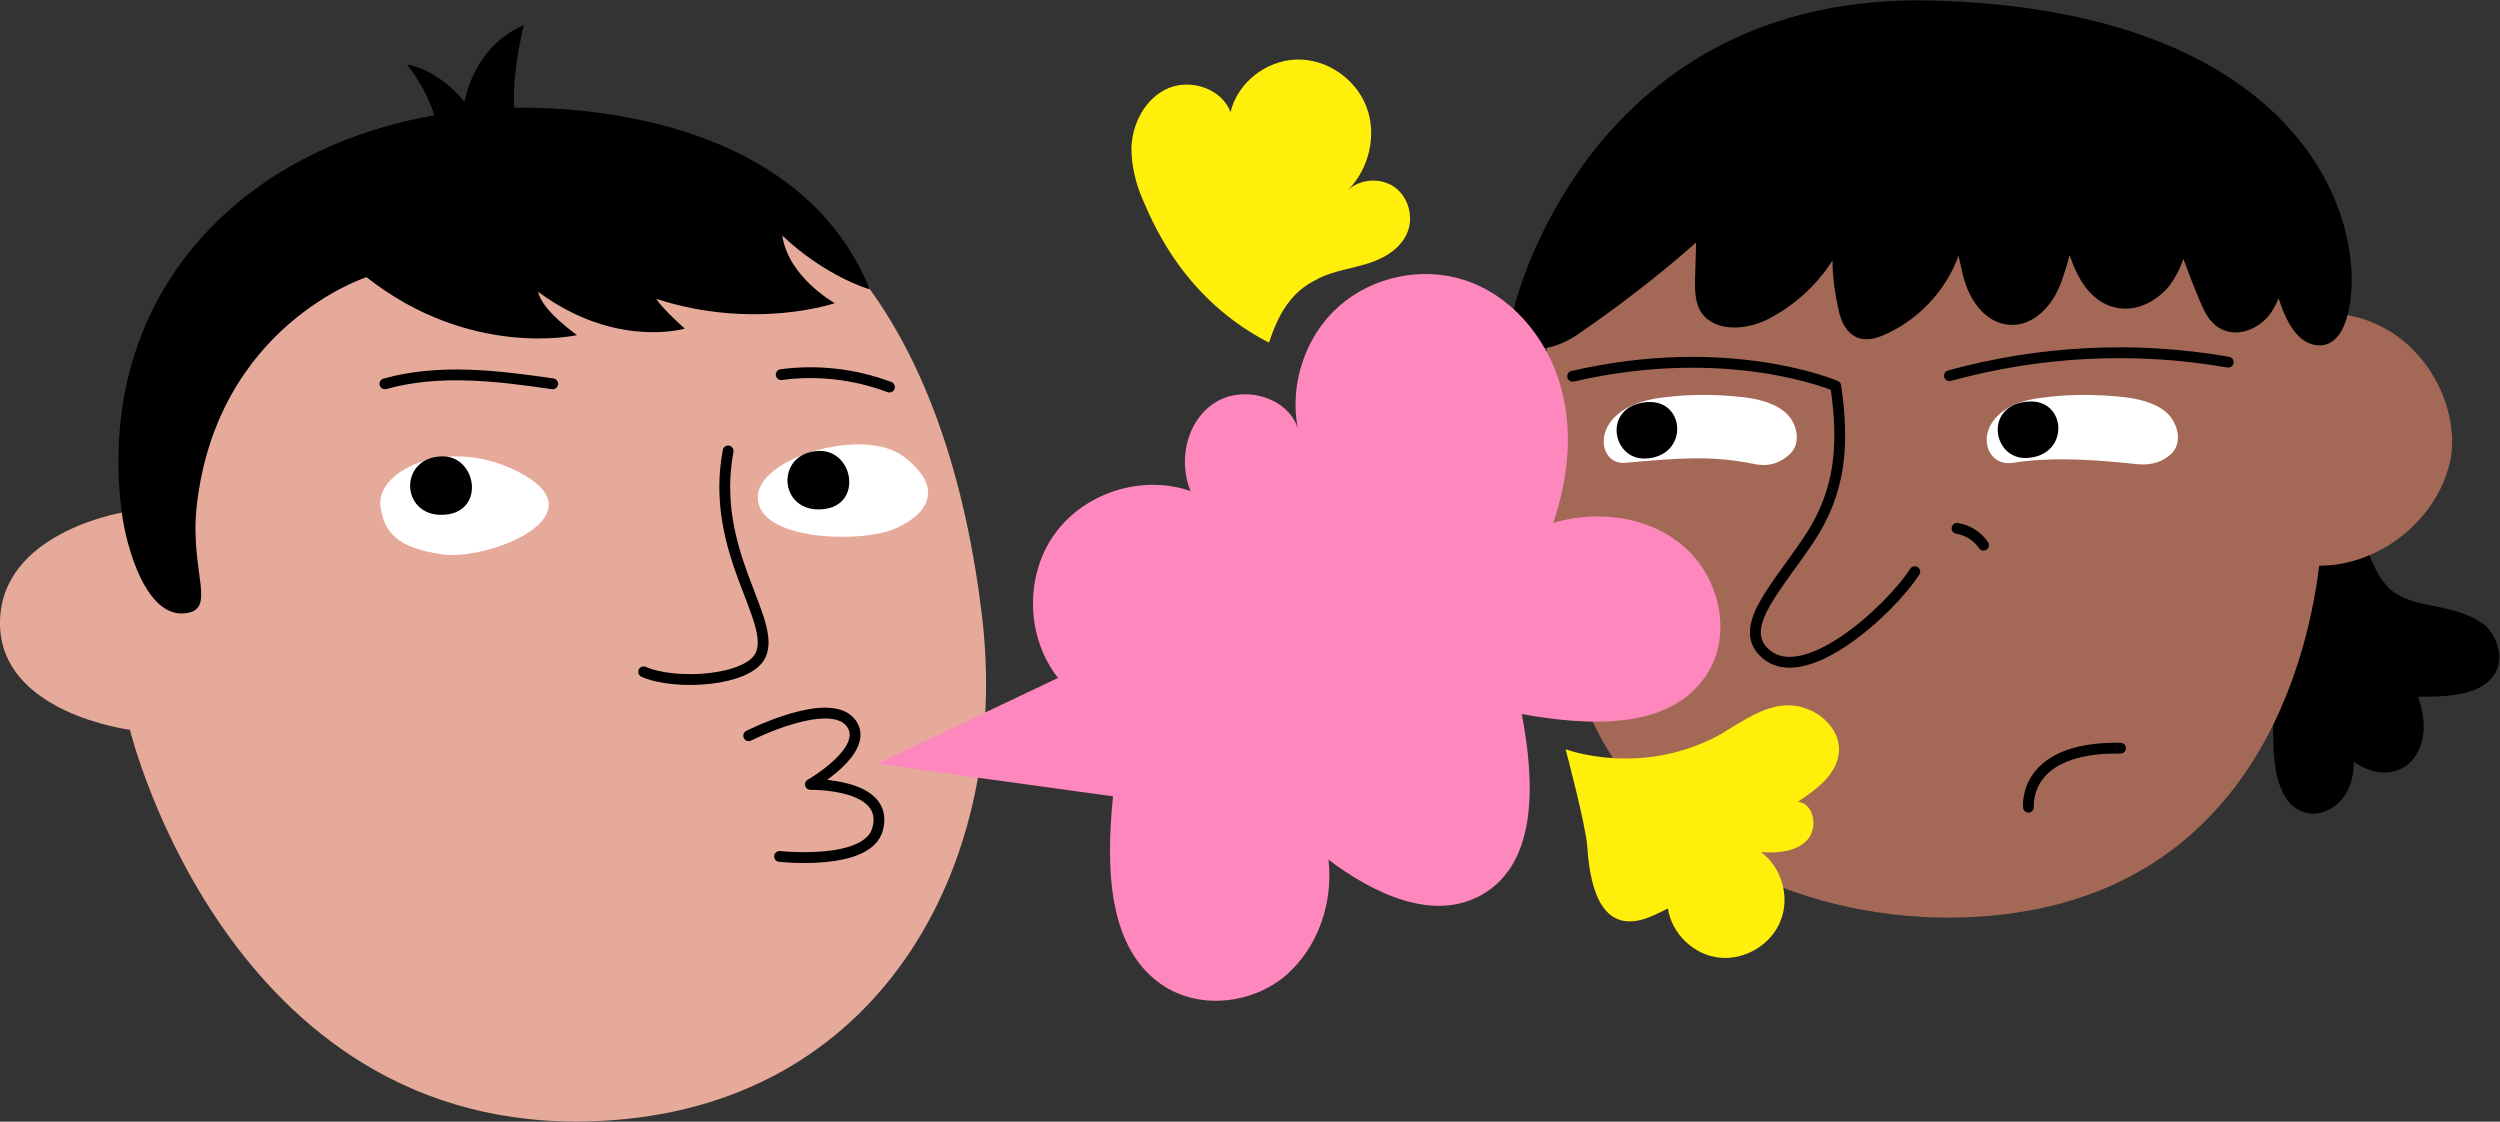
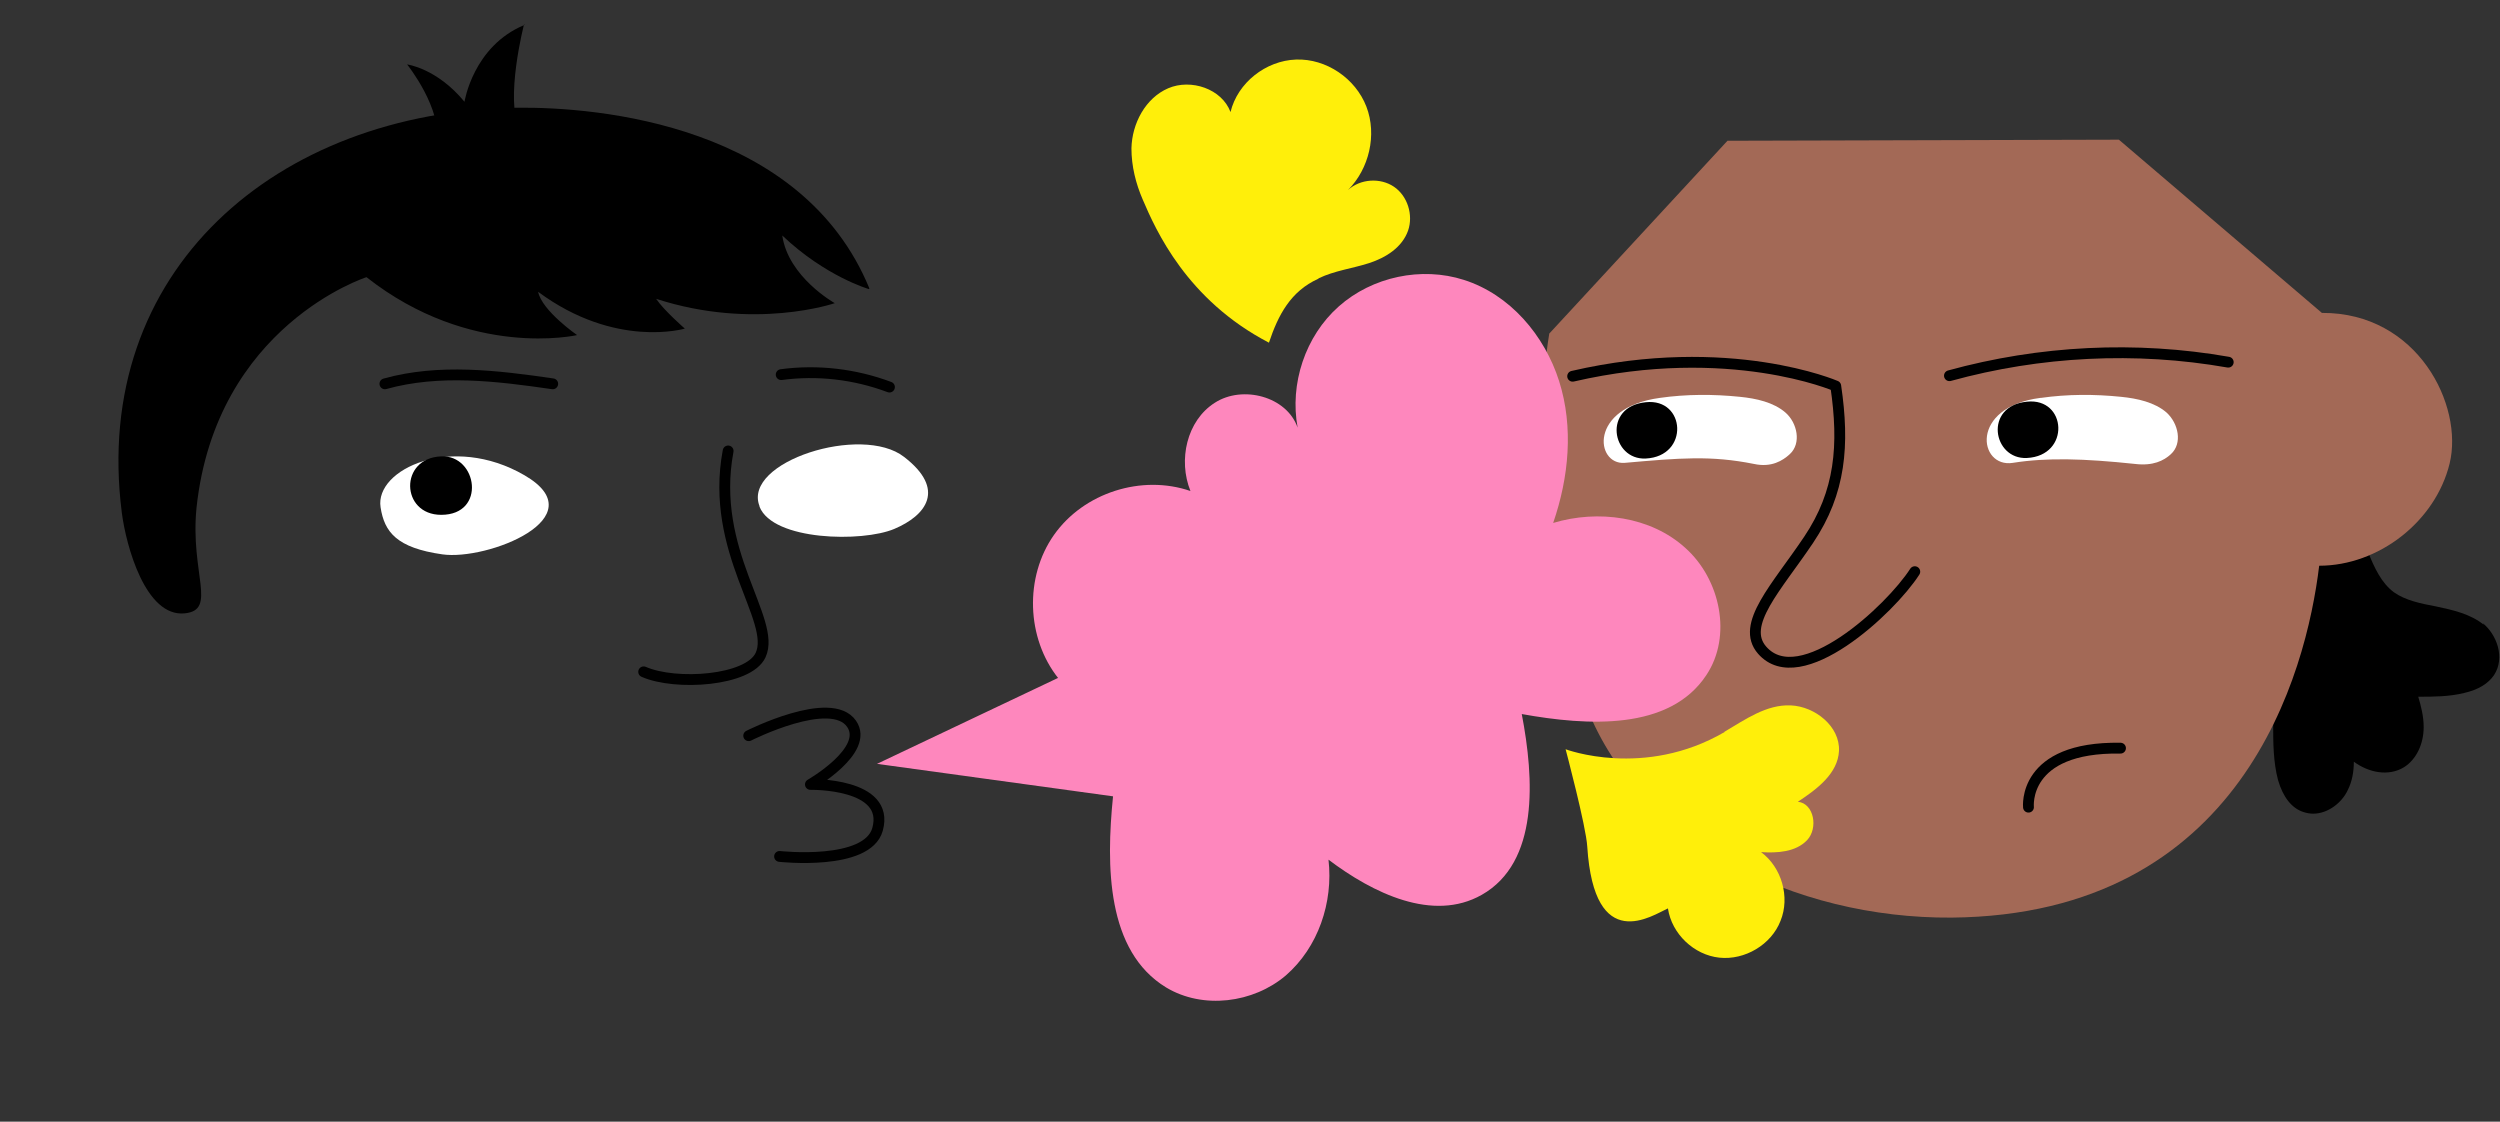
<svg xmlns="http://www.w3.org/2000/svg" id="FRAMED" version="1.1" viewBox="0 0 461.8 207.2">
  <rect x="0" y="0" width="461.8" height="207.2" fill="#333333" stroke="none" />
  <defs>
    <style>
      .st0 {
        fill: #e6aa9b;
      }

      .st1 {
        fill: none;
        stroke: #000;
        stroke-linecap: round;
        stroke-linejoin: round;
        stroke-width: 2px;
      }

      .st2 {
        fill: #ffef0a;
      }

      .st3 {
        fill: #a36956;
      }

      .st4 {
        fill: #fff;
      }

      .st5 {
        fill: #fe87bd;
      }
    </style>
  </defs>
  <path d="M458.8,115.4c-2.5-2-5.6-2.7-8.9-3.4-2.7-.5-5.6-1.1-7.7-2.6-2.3-1.7-3.6-4.5-4.8-7.5-.1-.3-.4-.6-.8-.8l-13.3-4.9c-.4-.1-.7-.1-1.1,0-.3.2-.6.5-.7.8l-7.9,26.5c-.1.4,0,.8.2,1.1l6.1,9.1c0,3.4,0,7,.9,10.4.9,3.1,2.5,5.2,4.7,5.9.6.2,1.2.3,1.8.3,2.7,0,5.3-2,6.4-4.4.8-1.6,1.1-3.4,1.1-5.2,2.7,2,6.4,2.8,9.3,1,2.2-1.4,3.6-4.2,3.6-7.4,0-2-.5-3.9-1-5.6,2.8,0,5.7,0,8.5-.7,2.6-.6,4.4-1.7,5.5-3.3,2.1-3.2.5-7.5-2.1-9.6Z" />
  <path class="st3" d="M286.2,61.5c-3.3,20.1-.8,48.3,6.5,68.1,9.4,25.8,38.8,40.1,67.8,39.9,53.7-.5,65.5-45.2,67.9-65,11,0,21.5-8.2,24.1-18.9,2.6-10.7-5.9-27.9-23.6-27.8l-37.5-32-72.3.2-32.9,35.6Z" />
  <path class="st1" d="M353.7,105.6c-4.5,7-21.2,22.5-28.2,14.5-4.1-4.7,2.7-11.6,8.6-20.4s6.6-17.5,5-28.4c0,0-19.6-8.5-48.6-1.8" />
  <path class="st1" d="M374.7,149.1s-1.2-11.2,17-10.9" />
  <path class="st1" d="M360.1,69.4c16.7-4.6,34.4-5.5,51.5-2.5" />
-   <path d="M419.4,57.9c.6-.9,1.1-1.8,1.5-2.8,1.5,4.7,3.8,8.7,7.6,8.7s5.8-4.9,5.9-11.8c.2-18.5-15.8-50.2-77.3-51.9-63.4-1.7-77.1,55.8-77.3,56.3-.4,1.8-.7,3.8.4,5.6.7,1.1,1.8,1.9,3.1,2.2,2.6.6,5.9-.9,8.1-2.4,7.6-5.2,15-10.9,21.9-17l-.2,7.2c0,1.5,0,3.4.8,5.1,2.2,4.2,8.1,4.1,12.6,1.9,4.9-2.5,9.1-6.3,12-10.9,0,2.9.4,5.8,1,8.6.6,3.3,2,5.2,4,5.8,1.5.4,3,0,4.2-.5,6.5-2.7,11.7-8.2,14.1-14.8,0,.3.1.7.2,1,.3,1.4.6,2.9,1.1,4.3,1.2,3.5,3.9,7.2,8.1,7.5,4.4.3,7.7-3.5,9.1-6.8.7-1.5,1.1-3.1,1.6-4.6.1-.5.3-1,.4-1.5,1.3,4,3.8,8.9,8.9,9.8,3.4.6,7.1-1.1,9.6-4.2,1-1.4,1.9-3,2.5-4.9,1,2.7,2,5.3,3.1,7.9.6,1.4,1.5,3.6,3.4,4.8,3.3,2.1,7.5.3,9.6-2.6Z" />
-   <path class="st1" d="M361.5,97.6c2,.3,3.8,1.5,4.9,3.1" />
  <path class="st4" d="M306.6,73.5c4.9-.7,9.9-.7,14.8-.2,3,.3,6.2,1,8.4,2.9s3,5.7.8,7.7c-1.3,1.2-3.4,2.5-6.6,1.8-8-1.6-13.7-1.1-23.9-.2-5.4.4-6.7-10.2,6.5-12Z" />
  <path class="st4" d="M377,73.5c4.9-.7,9.9-.7,14.8-.2,3,.3,6.2,1,8.4,2.9,2.2,2,3,5.7.8,7.7-1.3,1.2-3.3,2.2-6.6,1.8-9.5-1-16.3-1.2-22.6-.2s-8.1-10.3,5.1-12Z" />
  <path d="M304,74.3c7.4-.8,8.1,10,0,10.4-6.3.3-8-9.6,0-10.4Z" />
  <path d="M374.4,74.2c7.4-.8,8.1,10,0,10.4-6.3.3-8-9.6,0-10.4Z" />
-   <path class="st0" d="M100.4,24.2c52.4,0,75,39.7,81,89.6,5.3,44.5-17.7,89.3-68,93.1-70.6,5.4-89.4-72.1-89.4-72.1,0,0-24-3-24-19.7s22.5-20.4,22.5-20.4c0,0,9.4-70.4,78-70.4Z" />
  <path class="st1" d="M138.3,135.9s15.2-7.7,19-2.2c3.4,4.9-7.6,11.2-7.6,11.2,0,0,14.8-.3,12.4,8.3-1.9,6.8-18.1,5-18.1,5" />
  <path class="st4" d="M140.3,93.5c-3.2-8.2,18.9-15.2,26.7-9.1,7.8,6,4.1,10.8-1.8,13.3-5.9,2.5-22.4,2.2-24.9-4.1Z" />
  <path class="st4" d="M70.3,93.7c-1.1-7,13.2-13.7,26.6-5.9,13.4,7.8-6.9,15.8-15.2,14.6-8.4-1.2-10.7-4.1-11.4-8.7Z" />
  <path class="st1" d="M134.5,83.3c-3.5,18.6,9,31.2,6,37.7-2.2,4.8-15.7,5.7-21.6,3.1" />
  <path class="st1" d="M71.1,70.9c10-2.8,20.7-1.5,31,0" />
  <path class="st1" d="M144.3,69.2c6.7-.9,13.6-.1,20,2.3" />
  <path d="M81.5,84.3c6.7-.3,8.4,10.8,0,10.8-7.5,0-7.8-10.5,0-10.8Z" />
-   <path d="M151.2,83.3c6.7-.3,8.4,10.8,0,10.8-7.5,0-7.8-10.5,0-10.8Z" />
  <path class="st5" d="M195.5,125.3c-5.9-7.4-6.3-18.7-.8-26.5s16.2-11.2,25.2-8.1c-2.3-5.7-.7-13,4.5-16.3,5.1-3.3,13.3-1.2,15.3,4.6-1.5-8.1,1.4-16.9,7.6-22.4,6.2-5.5,15.3-7.4,23.1-4.9,8.5,2.7,14.9,10.2,17.6,18.7,2.7,8.5,1.8,17.8-1.1,26.2,8.3-2.5,18-1.2,24.4,4.6,6.5,5.8,8.7,16.3,3.9,23.5-6.8,10.3-21.9,9.4-34.1,7.2,2.3,12,3.2,27.4-7.4,33.4-9,5.1-20.1-.3-28.3-6.5.9,7.9-1.9,16.2-7.9,21.4-6,5.1-15.3,6.3-22.1,2.2-11-6.7-11.1-22.4-9.8-35.3l-43.6-6,33.5-15.9Z" />
  <path class="st2" d="M243.6,51.4c2.9-1.4,6.2-1.8,9.3-2.8,3.1-1,6.1-2.9,7.2-6,1-2.9-.1-6.4-2.6-8.1s-6.2-1.5-8.5.6c3.9-3.9,5.4-10.2,3.4-15.4s-7.4-8.9-13-8.7-10.8,4.3-12.1,9.7c-1.6-4.3-7.3-6.2-11.5-4.4-4.2,1.8-6.7,6.5-6.8,11.1,0,3.3.8,6.5,2.1,9.5,2.4,5.6,8.1,18.5,23.3,26.4,1.7-5.1,4-9.5,9.1-11.8Z" />
  <path class="st2" d="M318.5,135.2c3.9-2.3,7.8-5.1,12.3-4.9s9.1,3.9,8.9,8.4c-.2,4.2-4.1,7.1-7.6,9.4,3,.3,3.8,4.9,1.7,7.1s-5.5,2.4-8.5,2.2c3.8,2.8,5.4,8.3,3.6,12.7-1.7,4.4-6.6,7.3-11.3,6.8-4.7-.5-8.8-4.4-9.5-9.1-2.9,1.3-13.6,8.7-14.9-11.4-.2-3.7-4-18-4-18,0,0,14.5,5.5,29.4-3.2Z" />
  <path d="M160.6,53.3c-12.4-30.2-49.9-33.6-65.3-33.4-44.2.7-78.5,30.1-72.8,74.8.8,6.2,4.4,19.3,11.6,18.6,6.1-.6,1-7.4,2.2-19.5,3.6-33.7,31.4-42.6,31.4-42.6,19.3,15.2,38.9,10.7,38.9,10.7,0,0-6.5-4.5-7.2-8,14.3,10.6,27.1,6.8,27.1,6.8,0,0-3.9-3.4-5.3-5.5,18.2,5.9,33,.8,33,.8,0,0-8.6-4.8-9.7-12.5,8,7.6,16,9.9,16,9.9Z" />
  <path d="M96.9,4.6c-9.5,3.9-11.1,14.2-11.1,14.2-5.1-6.2-10.6-6.9-10.6-6.9,0,0,6.6,8.2,5.5,14.8,3.2-1.7,17.1,1,15.3-2.7-2.8-5.6.8-19.5.8-19.5Z" />
</svg>